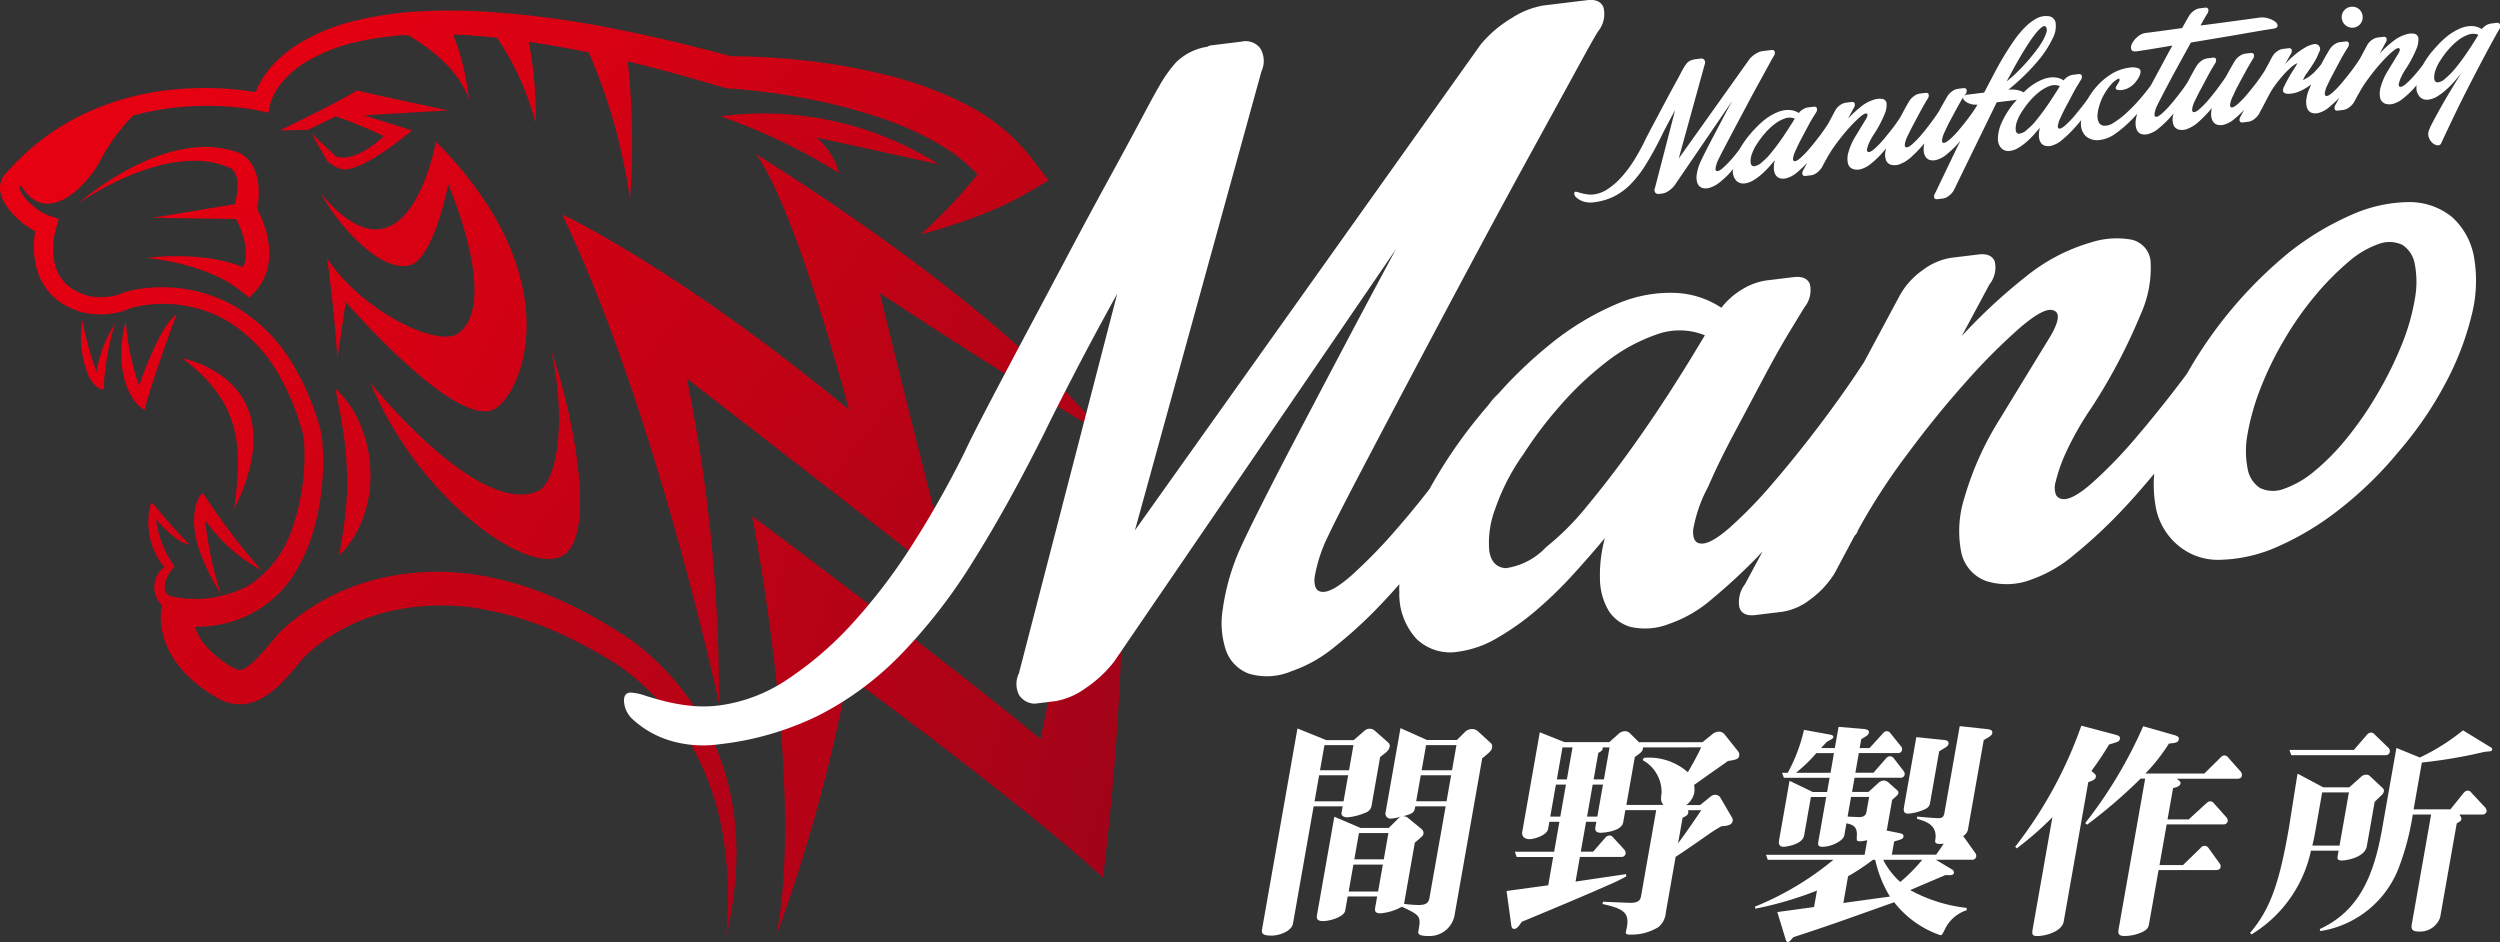
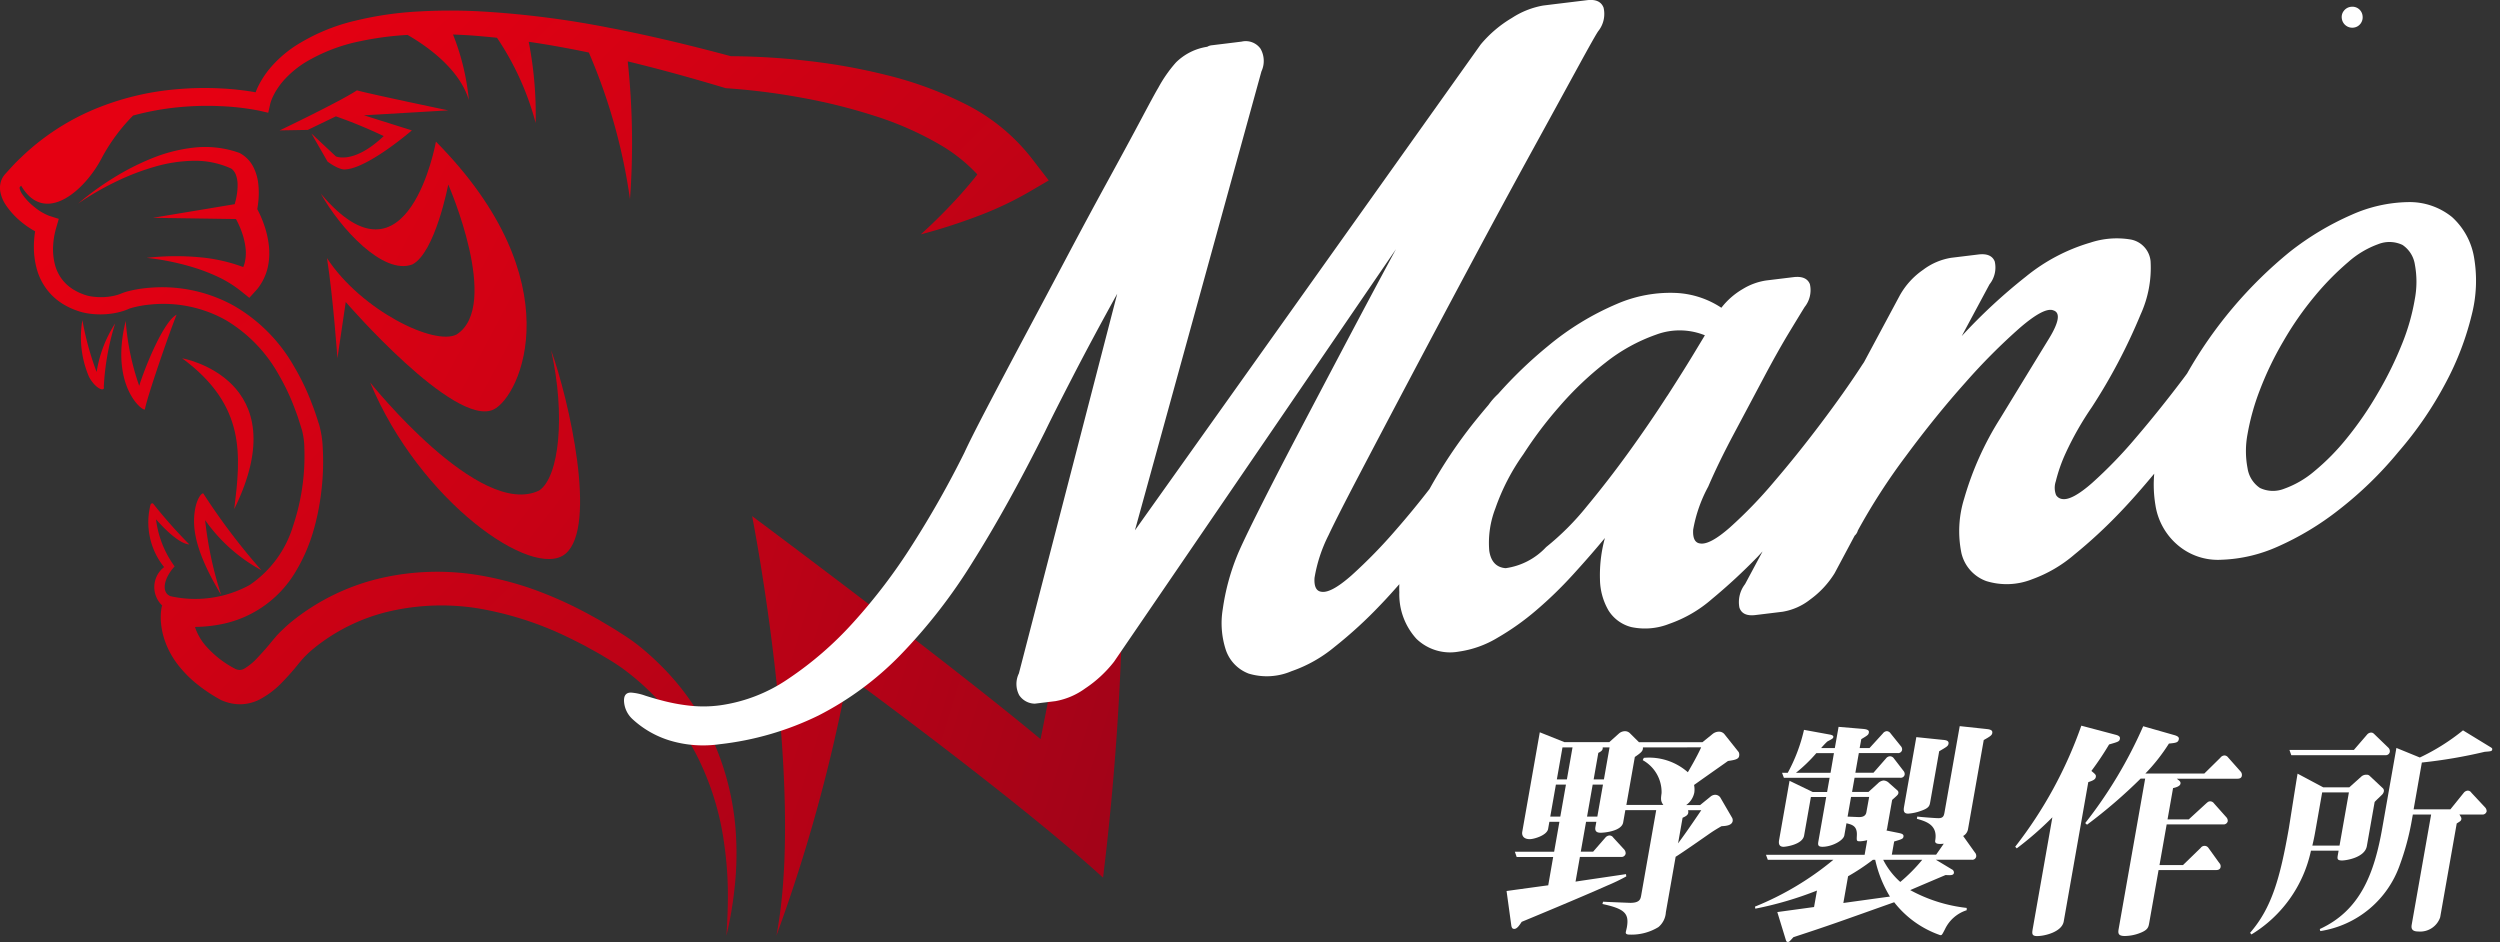
<svg xmlns="http://www.w3.org/2000/svg" xmlns:xlink="http://www.w3.org/1999/xlink" width="151.839" height="57.213" viewBox="0 0 151.839 57.213">
  <rect x="0" y="0" width="151.839" height="57.213" fill="#333333" stroke="none" />
  <defs>
    <clipPath id="clip-path">
      <rect width="151.839" height="57.213" fill="none" />
    </clipPath>
    <linearGradient id="linear-gradient" x1="-0.566" y1="-0.212" x2="1.071" y2="1.066" gradientUnits="objectBoundingBox">
      <stop offset="0" stop-color="#e50012" />
      <stop offset="1" stop-color="#a30318" />
    </linearGradient>
    <linearGradient id="linear-gradient-2" x1="-1.408" y1="-0.455" x2="0.978" y2="0.726" xlink:href="#linear-gradient" />
    <linearGradient id="linear-gradient-3" x1="-1.09" y1="-0.327" x2="14.92" y2="7.074" xlink:href="#linear-gradient" />
    <linearGradient id="linear-gradient-4" x1="-1.126" y1="-0.209" x2="25.198" y2="9.923" xlink:href="#linear-gradient" />
    <linearGradient id="linear-gradient-5" x1="-2.991" y1="-1.214" x2="10.147" y2="5.693" xlink:href="#linear-gradient" />
    <linearGradient id="linear-gradient-6" x1="-1.876" y1="-0.388" x2="10.525" y2="4.267" xlink:href="#linear-gradient" />
    <linearGradient id="linear-gradient-7" x1="0.2" y1="0.093" x2="1.044" y2="0.852" xlink:href="#linear-gradient" />
    <linearGradient id="linear-gradient-8" x1="-1.34" y1="-4.879" x2="2.71" y2="6.855" xlink:href="#linear-gradient" />
    <linearGradient id="linear-gradient-9" x1="0.377" y1="0.16" x2="5.007" y2="4.816" xlink:href="#linear-gradient" />
    <linearGradient id="linear-gradient-10" x1="-0.132" y1="-0.688" x2="5.121" y2="8.181" xlink:href="#linear-gradient" />
    <linearGradient id="linear-gradient-11" x1="-0.572" y1="-0.138" x2="3.73" y2="2.464" xlink:href="#linear-gradient" />
    <linearGradient id="linear-gradient-12" x1="-0.997" y1="-0.922" x2="3.22" y2="2.439" xlink:href="#linear-gradient" />
    <linearGradient id="linear-gradient-13" x1="-7.348" y1="-0.742" x2="17.739" y2="3.465" xlink:href="#linear-gradient" />
  </defs>
  <g id="LogoMark" transform="translate(0)" clip-path="url(#clip-path)">
    <g id="グループ化_7" data-name="グループ化 7" transform="translate(0 0.639)">
-       <path id="パス_6" data-name="パス 6" d="M141.605,202.611s-3.8-17.734-9.527-29.695c0,0,7.034,3.286,17.421,11.854-3.659-13.5-5.669-15.519-5.669-15.519s14.6,8.846,21.1,16.979c-6.284-3.7-13.558-8.541-13.558-8.541s2.248,9.3,4.508,17.807c-7.368-5.764-16.229-12.611-16.229-12.611A96.486,96.486,0,0,1,141.605,202.611Z" transform="translate(-97.937 -160.531)" fill="url(#linear-gradient)" />
      <path id="パス_7" data-name="パス 7" d="M150.8,222.346a99.049,99.049,0,0,0,4.34-15.789s10.272,7.5,15.5,12.266a166.108,166.108,0,0,0,.758-32.573s-1.769,10.184-4.553,24.159c-5.651-4.71-17.519-13.545-17.519-13.545S152.562,213.234,150.8,222.346Z" transform="translate(-103.645 -166.156)" fill="url(#linear-gradient-2)" />
      <path id="パス_8" data-name="パス 8" d="M93.151,188.149a15.292,15.292,0,0,1-.819-3.941c-1,4.014,1.109,5.565,1.166,5.364.161-.846,1.5-4.692,1.923-5.742C94.616,184.249,93.49,187.047,93.151,188.149Z" transform="translate(-84.696 -165.355)" fill="url(#linear-gradient-3)" />
      <path id="パス_9" data-name="パス 9" d="M89.369,187.47a17.546,17.546,0,0,1-.864-3.153,6.128,6.128,0,0,0,.4,3.444c.4.743.981.946.9.6a15.511,15.511,0,0,1,.69-3.841A7.618,7.618,0,0,0,89.369,187.47Z" transform="translate(-83.501 -165.516)" fill="url(#linear-gradient-4)" />
      <path id="パス_10" data-name="パス 10" d="M102.761,204.721a39.12,39.12,0,0,1-3.513-4.637c-.04-.155-.513.256-.575,1.437s.4,2.622,1.642,4.7a22.309,22.309,0,0,1-.974-4.544A10.054,10.054,0,0,0,102.761,204.721Z" transform="translate(-86.882 -170.724)" fill="url(#linear-gradient-5)" />
      <path id="パス_11" data-name="パス 11" d="M97.586,187.785c3.889,2.867,3.565,5.882,3.166,9.157C104.642,189.031,97.586,187.785,97.586,187.785Z" transform="translate(-86.524 -166.664)" fill="url(#linear-gradient-6)" />
      <path id="パス_12" data-name="パス 12" d="M143.7,165.177h0a11.8,11.8,0,0,0-4.146-3.341,22.386,22.386,0,0,0-4.67-1.7,36.489,36.489,0,0,0-4.755-.856,42.1,42.1,0,0,0-4.684-.287c-2.429-.652-4.877-1.245-7.354-1.721a57.673,57.673,0,0,0-7.665-.99,33.584,33.584,0,0,0-3.893-.009,20.877,20.877,0,0,0-3.891.561,11.75,11.75,0,0,0-3.69,1.557,7.2,7.2,0,0,0-1.539,1.378,5.8,5.8,0,0,0-.589.878,4.486,4.486,0,0,0-.228.49l-.017.047a17.042,17.042,0,0,0-2.14-.236,18.917,18.917,0,0,0-2.627.049A16.6,16.6,0,0,0,86.7,162.25a14.459,14.459,0,0,0-4.405,2.927c-.324.3-.621.636-.921.966a1.343,1.343,0,0,0-.157.211,1.3,1.3,0,0,0-.12.286,1.359,1.359,0,0,0-.028.568,2.166,2.166,0,0,0,.333.816A4.771,4.771,0,0,0,82.4,169.1a5.343,5.343,0,0,0,.786.527,6.209,6.209,0,0,0-.075.866,5.084,5.084,0,0,0,.17,1.4,3.67,3.67,0,0,0,.651,1.31,3.582,3.582,0,0,0,1.117.94,4.036,4.036,0,0,0,.649.291,3.419,3.419,0,0,0,.7.181,4.89,4.89,0,0,0,1.4.015,4.318,4.318,0,0,0,.7-.151,3.318,3.318,0,0,0,.348-.128,1.04,1.04,0,0,1,.1-.04c.039-.013.079-.026.124-.038a6.522,6.522,0,0,1,1.138-.2,7.761,7.761,0,0,1,4.538.937A8.841,8.841,0,0,1,98,178.37a13.158,13.158,0,0,1,1.012,2.183c.149.376.258.766.382,1.15a4.607,4.607,0,0,1,.145,1.11,13.314,13.314,0,0,1-.688,4.713,6.642,6.642,0,0,1-2.634,3.582,6.877,6.877,0,0,1-4.808.681c-.577-.222-.414-1.084.25-1.81a6.079,6.079,0,0,1-1.13-2.858c.51.578,1.418,1.492,2.024,1.525a29.636,29.636,0,0,1-2.206-2.488s-.132-.05-.162.116a4.337,4.337,0,0,0,.834,3.748,1.54,1.54,0,0,0-.114,2.334l-.03.079c-.021.1-.023.126-.031.179l-.015.135c-.007.087-.011.171-.013.253a3.818,3.818,0,0,0,.022.482,4.444,4.444,0,0,0,.195.913,5.116,5.116,0,0,0,.844,1.578,7,7,0,0,0,1.2,1.2,9.668,9.668,0,0,0,1.361.9l.04.022.05.021a2.824,2.824,0,0,0,1.112.236,2.7,2.7,0,0,0,1.14-.271A5.357,5.357,0,0,0,98.209,197a15.235,15.235,0,0,0,1.014-1.155l.2-.235c.069-.072.131-.145.207-.216.145-.145.3-.288.467-.424a11.391,11.391,0,0,1,4.7-2.281,14.071,14.071,0,0,1,5.325-.155,20.272,20.272,0,0,1,5.22,1.65c.418.2.833.407,1.244.621.4.231.826.443,1.21.688a12.766,12.766,0,0,1,1.136.733c.365.272.72.559,1.061.862a15.042,15.042,0,0,1,3.349,4.313,16.839,16.839,0,0,1,1.678,5.306,22.292,22.292,0,0,1,.238,2.834c.016.954-.023,1.912-.088,2.874a22.348,22.348,0,0,0,.492-2.857,18.659,18.659,0,0,0,.106-2.923,16.352,16.352,0,0,0-1.278-5.775,15.269,15.269,0,0,0-3.392-4.951c-.359-.355-.736-.692-1.126-1.013a11.786,11.786,0,0,0-1.249-.88c-.418-.283-.847-.516-1.271-.776-.432-.243-.868-.48-1.311-.707a24.549,24.549,0,0,0-2.757-1.183,19.665,19.665,0,0,0-2.929-.779,15.374,15.374,0,0,0-6.123.088,13.459,13.459,0,0,0-5.586,2.69c-.205.169-.4.349-.6.542-.1.092-.195.2-.292.3l-.268.315c-.29.361-.591.7-.885,1.011a3.487,3.487,0,0,1-.828.682.608.608,0,0,1-.246.072.712.712,0,0,1-.254-.052,6.1,6.1,0,0,1-1.89-1.492,3.4,3.4,0,0,1-.551-.961c-.013-.037-.023-.074-.034-.111a8.672,8.672,0,0,0,1.569-.159,6.762,6.762,0,0,0,4.5-3.129,10.386,10.386,0,0,0,1.091-2.445,14.482,14.482,0,0,0,.518-2.563,14.915,14.915,0,0,0,.078-2.6,6.158,6.158,0,0,0-.209-1.361c-.136-.408-.256-.822-.419-1.221a14.24,14.24,0,0,0-1.114-2.34,9.867,9.867,0,0,0-3.675-3.7,9,9,0,0,0-5.117-1.079,7.5,7.5,0,0,0-1.327.221c-.056.014-.116.033-.175.052s-.155.057-.189.071a2.431,2.431,0,0,1-.239.086,3.313,3.313,0,0,1-.527.11,3.857,3.857,0,0,1-1.093-.019,2.36,2.36,0,0,1-.505-.143,2.975,2.975,0,0,1-.486-.232,2.483,2.483,0,0,1-1.2-1.6,3.685,3.685,0,0,1-.1-1.078,4.721,4.721,0,0,1,.177-1.075h0l.167-.579-.569-.18a3.2,3.2,0,0,1-.9-.531,3.6,3.6,0,0,1-.747-.783,1.043,1.043,0,0,1-.161-.353.254.254,0,0,1,0-.064l0-.007c.007,0-.013.01.036-.043l.053-.058c1.461,2.494,3.926.22,4.9-1.682a11.153,11.153,0,0,1,1.9-2.573,16.358,16.358,0,0,1,2.776-.508,17.8,17.8,0,0,1,2.478-.066,15.268,15.268,0,0,1,2.436.282h0l.519.121.124-.55a2.307,2.307,0,0,1,.119-.338,3.559,3.559,0,0,1,.185-.367,4.739,4.739,0,0,1,.492-.688,6.047,6.047,0,0,1,1.327-1.115,10.526,10.526,0,0,1,3.343-1.288,18.985,18.985,0,0,1,2.872-.381c1.1.632,3.14,2.022,3.724,3.956a14.458,14.458,0,0,0-.962-3.98c.584.02,1.168.054,1.752.109q.46.039.918.088a17.055,17.055,0,0,1,2.348,5.175,23.048,23.048,0,0,0-.421-4.931c1.221.178,2.438.4,3.651.653a34.631,34.631,0,0,1,2.5,8.911,46.824,46.824,0,0,0-.137-8.374c1.966.476,3.919,1.018,5.86,1.6h0l.094.028.161.011a40.124,40.124,0,0,1,4.5.577,34.159,34.159,0,0,1,4.375,1.093,19.682,19.682,0,0,1,3.986,1.758,9.878,9.878,0,0,1,2.259,1.8c-.335.43-.7.856-1.071,1.273-.739.816-1.529,1.612-2.365,2.367q1.639-.43,3.26-1.035a20.912,20.912,0,0,0,3.242-1.5l1.269-.741Z" transform="translate(-81.053 -156.218)" fill="url(#linear-gradient-7)" />
-       <path id="パス_13" data-name="パス 13" d="M146.441,165.733a34.99,34.99,0,0,1,7.21,3.45,4.231,4.231,0,0,0-1.382-2.164s2.585.557,7.448,1.635A19.909,19.909,0,0,0,146.441,165.733Z" transform="translate(-102.69 -159.306)" fill="url(#linear-gradient-8)" />
      <path id="パス_14" data-name="パス 14" d="M98.17,175.9a10.059,10.059,0,0,0-2.609-.591,15.58,15.58,0,0,0-3.253.033,15.237,15.237,0,0,1,3.107.664,11.386,11.386,0,0,1,1.427.588,7.231,7.231,0,0,1,1.232.8l.464.376.478-.526h0a3.293,3.293,0,0,0,.638-1.3,4.022,4.022,0,0,0,.069-1.382,5.8,5.8,0,0,0-.3-1.267,6.883,6.883,0,0,0-.4-.915c.036-.2.059-.4.076-.607a4.925,4.925,0,0,0-.018-.95,2.94,2.94,0,0,0-.292-.992A1.974,1.974,0,0,0,98,169l-.055-.03-.015-.006a6.174,6.174,0,0,0-2.765-.318,9.524,9.524,0,0,0-2.594.671,15.127,15.127,0,0,0-2.334,1.2,17.393,17.393,0,0,0-2.1,1.53,17.365,17.365,0,0,1,2.231-1.3,14.733,14.733,0,0,1,2.38-.927,8.879,8.879,0,0,1,2.46-.375,5.245,5.245,0,0,1,2.244.479.847.847,0,0,1,.276.387,1.793,1.793,0,0,1,.1.6,3.606,3.606,0,0,1-.064.692,4.915,4.915,0,0,1-.113.478l-4.973.828,5.052.075a5.472,5.472,0,0,1,.348.778,4.386,4.386,0,0,1,.229.951,2.585,2.585,0,0,1-.039.889A1.939,1.939,0,0,1,98.17,175.9Z" transform="translate(-83.397 -160.319)" fill="url(#linear-gradient-9)" />
      <path id="パス_15" data-name="パス 15" d="M109.853,167.474l-1.485-1.39.979,1.706s.7.537,1.106.474c1.39-.1,4.016-2.369,4.016-2.369l-2.911-.916,5.118-.3s-4.9-1.026-5.542-1.216c-1.056.695-4.693,2.432-4.693,2.432l1.706-.029,1.706-.824a29.217,29.217,0,0,1,2.906,1.2C110.927,167.979,109.853,167.474,109.853,167.474Z" transform="translate(-89.454 -158.615)" fill="url(#linear-gradient-10)" />
      <path id="パス_16" data-name="パス 16" d="M118.426,179.829c-1.348.717-5.812-1.474-7.877-4.633.379,2.443.632,6.081.632,6.081l.506-3.418s6.613,7.658,8.978,6.53c1.637-.781,4.88-7.8-3.5-16.27,0,0-1.686,9.477-6.992,3.159,1.179,2.106,3.79,4.97,5.56,4.3,1.39-.716,2.18-4.854,2.18-4.854S121.133,178.081,118.426,179.829Z" transform="translate(-90.688 -160.156)" fill="url(#linear-gradient-11)" />
      <path id="パス_17" data-name="パス 17" d="M126.512,199.421c1.968-1.626.222-9.356-.869-12.365.889,3.951.49,7.7-.721,8.516-3.622,1.769-10.267-6.556-10.267-6.556C117.655,196.233,124.544,201.048,126.512,199.421Z" transform="translate(-92.172 -166.423)" fill="url(#linear-gradient-12)" />
-       <path id="パス_18" data-name="パス 18" d="M112.207,196.823c-.033.409-.035.826-.1,1.24-.061.843-.25,1.669-.367,2.6a6.171,6.171,0,0,0,1.459-2.346,7.4,7.4,0,0,0,.349-1.364,8.2,8.2,0,0,0,.074-1.409,7.8,7.8,0,0,0-.579-2.733,6.1,6.1,0,0,0-1.555-2.28c.187.905.356,1.745.48,2.584a19.75,19.75,0,0,1,.229,2.478,4.96,4.96,0,0,1,.01.615C112.21,196.411,112.214,196.617,112.207,196.823Z" transform="translate(-91.126 -167.572)" fill="url(#linear-gradient-13)" />
    </g>
    <g id="グループ化_5" data-name="グループ化 5" transform="translate(37.894)">
      <g id="グループ化_4" data-name="グループ化 4" transform="translate(57.666 0.407)">
        <path id="パス_20" data-name="パス 20" d="M352.273,507.209a.6.6,0,0,0,.424-.24.629.629,0,0,0,.124-.474.621.621,0,0,0-.7-.55.629.629,0,0,0-.43.236.6.6,0,0,0-.131.47.639.639,0,0,0,.716.559Z" transform="translate(-304.889 -505.939)" fill="#fff" />
-         <path id="パス_21" data-name="パス 21" d="M354.8,507.016c-.028-.071-.1-.1-.2-.087l-.337.041a.783.783,0,0,0-.293.107.932.932,0,0,0-.266.232,1.122,1.122,0,0,0-.564-.184,1.681,1.681,0,0,0-.737.138,3.4,3.4,0,0,0-.854.523,5.65,5.65,0,0,0-.635.624,1.037,1.037,0,0,0-.1.113c-.063.072-.123.134-.186.211a6.091,6.091,0,0,0-.511.759c-.151.194-.3.386-.452.561a5.518,5.518,0,0,1-.543.561c-.167.147-.29.212-.371.2a.1.1,0,0,1-.077-.049.254.254,0,0,1,0-.171,1.957,1.957,0,0,1,.122-.349,3.8,3.8,0,0,1,.325-.57,7.106,7.106,0,0,0,.606-1.152,1.4,1.4,0,0,0,.125-.663.306.306,0,0,0-.246-.271,1.05,1.05,0,0,0-.5.039,2.3,2.3,0,0,0-.8.423,6.9,6.9,0,0,0-.8.739l.345-.643a.334.334,0,0,0,.065-.285c-.028-.07-.1-.1-.2-.086l-.336.041a.78.78,0,0,0-.348.149.937.937,0,0,0-.291.318l-.451.843c-.01.015-.018.024-.029.04q-.207.32-.5.709c-.2.259-.392.5-.587.731a5.519,5.519,0,0,1-.543.561c-.166.146-.29.212-.371.2-.063-.008-.094-.065-.091-.172a1.6,1.6,0,0,1,.182-.534c.092-.2.2-.419.331-.659l.368-.693q.177-.334.324-.576l.187-.305a.335.335,0,0,0,.065-.284c-.029-.071-.1-.1-.205-.087l-.337.041a.788.788,0,0,0-.346.149.958.958,0,0,0-.291.319q-.059.09-.224.38c-.086.152-.179.322-.275.5l0,0a4.616,4.616,0,0,1-.5.556,2.455,2.455,0,0,1-.6.4,1.521,1.521,0,0,1,.242-.43q.21-.3.417-.628a3.211,3.211,0,0,0,.311-.633.31.31,0,0,0-.359-.48,1.577,1.577,0,0,0-.472.187,4.388,4.388,0,0,0-.591.408,5.314,5.314,0,0,0-.642.614l.339-.6a.336.336,0,0,0,.065-.285c-.029-.07-.1-.1-.205-.086l-.336.041a.79.79,0,0,0-.347.15.936.936,0,0,0-.29.318l-.454.846c-.009.014-.017.023-.026.038q-.2.318-.49.708c-.2.259-.392.5-.587.731a5.252,5.252,0,0,1-.549.561c-.171.147-.3.213-.376.2-.056-.009-.084-.067-.08-.173a1.606,1.606,0,0,1,.181-.534c.085-.2.192-.418.319-.658s.253-.47.374-.693.23-.415.324-.576.154-.262.18-.3a.333.333,0,0,0,.065-.284c-.028-.071-.1-.1-.2-.087l-.326.04a.789.789,0,0,0-.347.148,1.071,1.071,0,0,0-.3.32c-.032.059-.1.171-.194.335s-.2.356-.318.576q-.209.32-.5.708t-.576.724a5.538,5.538,0,0,1-.533.547c-.164.142-.285.206-.365.192-.063-.008-.094-.065-.092-.171a1.605,1.605,0,0,1,.181-.534c.093-.2.2-.42.331-.659s.251-.471.369-.693.224-.415.319-.576.154-.262.18-.3a.355.355,0,0,0,.071-.285c-.025-.072-.091-.1-.2-.087l-.337.041a.78.78,0,0,0-.346.148,1.071,1.071,0,0,0-.3.32c-.04.06-.113.187-.218.379-.1.175-.2.372-.316.586-.121.192-.264.4-.436.625q-.295.389-.588.732a5.491,5.491,0,0,1-.543.56c-.166.147-.289.212-.37.2-.056-.008-.084-.066-.081-.172a1.692,1.692,0,0,1,.171-.533c.056-.117.156-.313.3-.591s.31-.592.5-.951.4-.733.614-1.129l.627-1.136,1.6-.267q.8-.133,1.488-.253t1.187-.205c.334-.056.56-.092.676-.106.193-.024.3-.08.309-.167a.289.289,0,0,0-.137-.26,1.273,1.273,0,0,0-.433-.212,1.217,1.217,0,0,0-.563-.037c-.108.013-.28.037-.516.07l-.833.113-1.048.141c-.379.051-.761.1-1.148.146q.164-.29.275-.487c.074-.131.118-.2.132-.222a.332.332,0,0,0,.064-.284c-.028-.072-.1-.1-.2-.087l-.337.041a.759.759,0,0,0-.346.154,1.1,1.1,0,0,0-.291.312l-.416.734q-.741.1-1.332.182c-.394.051-.684.089-.87.112a.922.922,0,0,0-.5.231,1.371,1.371,0,0,0-.333.406.466.466,0,0,0-.049.365c.036.106.155.143.355.109.124-.015.38-.055.769-.117s.844-.139,1.367-.227q-.308.568-.643,1.192l-.633,1.173-.033.06c-.225.305-.466.606-.726.9a9.159,9.159,0,0,1-.8.811,4.91,4.91,0,0,1-.75.563.912.912,0,0,1-.591.166.375.375,0,0,1-.3-.228.935.935,0,0,1-.064-.474,2.654,2.654,0,0,1,.137-.611,3.44,3.44,0,0,1,.287-.636,3.309,3.309,0,0,1,.4-.555,1.427,1.427,0,0,1,.467-.364c.061.047.063.116.008.205s-.11.18-.161.273c-.046.077-.051.133-.015.167a.272.272,0,0,0,.178.061,1.022,1.022,0,0,0,.275-.023,1.034,1.034,0,0,0,.271-.092,1.348,1.348,0,0,0,.445-.355,1.714,1.714,0,0,0,.271-.428c.083-.221.057-.362-.075-.42a1.015,1.015,0,0,0-.525-.048,2.762,2.762,0,0,0-1.228.457,4.159,4.159,0,0,0-.956.888,4.419,4.419,0,0,0-.356.529c-.077.109-.16.222-.249.341-.2.259-.392.5-.588.73a5.544,5.544,0,0,1-.543.561q-.249.219-.37.2c-.063-.008-.092-.066-.085-.172a1.746,1.746,0,0,1,.187-.535q.128-.3.32-.657l.369-.693c.117-.223.225-.415.323-.576l.187-.305a.337.337,0,0,0,.065-.285c-.029-.071-.1-.1-.205-.086l-.336.041a.772.772,0,0,0-.293.107.921.921,0,0,0-.266.233,1.108,1.108,0,0,0-.564-.184,1.68,1.68,0,0,0-.737.137,3.41,3.41,0,0,0-.855.523c-.09.072-.181.165-.273.251a1.27,1.27,0,0,0-.3-.122,1.792,1.792,0,0,0-.629-.04,13.086,13.086,0,0,0,1.779-1.726,6.323,6.323,0,0,0,.917-1.4,1.542,1.542,0,0,0,.173-.951.485.485,0,0,0-.46-.391,1.194,1.194,0,0,0-.7.144,3,3,0,0,0-.684.52,5.751,5.751,0,0,0-.667.8q-.326.465-.639.985t-.6,1.075q-.292.554-.568,1.083c-.014.017-.02.029-.019.037l-1.009.124a.252.252,0,0,0-.2.1c.033-.057.059-.1.073-.122a.335.335,0,0,0,.065-.285c-.028-.071-.1-.1-.2-.086l-.326.04a.781.781,0,0,0-.347.149,1.056,1.056,0,0,0-.3.32c-.033.059-.1.171-.194.336s-.2.356-.318.575q-.209.32-.5.708t-.576.725a5.409,5.409,0,0,1-.533.547c-.164.143-.285.206-.365.192-.064-.007-.094-.064-.092-.171a1.6,1.6,0,0,1,.181-.534q.14-.3.331-.659t.369-.693c.118-.223.224-.414.318-.575s.154-.262.18-.3a.357.357,0,0,0,.071-.286c-.025-.071-.092-.1-.2-.087l-.337.041a.781.781,0,0,0-.347.149,1.067,1.067,0,0,0-.3.319c-.04.06-.113.187-.218.379-.1.176-.2.372-.315.585-.122.192-.265.4-.437.627-.2.259-.392.5-.588.731a5.61,5.61,0,0,1-.543.561c-.166.146-.29.212-.37.2a.1.1,0,0,1-.077-.049.243.243,0,0,1,0-.171,1.879,1.879,0,0,1,.121-.349,3.89,3.89,0,0,1,.325-.57,7.084,7.084,0,0,0,.606-1.153,1.385,1.385,0,0,0,.124-.663.3.3,0,0,0-.245-.269,1.054,1.054,0,0,0-.5.038,2.293,2.293,0,0,0-.8.422,6.906,6.906,0,0,0-.8.74l.345-.643a.337.337,0,0,0,.065-.285c-.029-.071-.1-.1-.205-.086l-.336.041a.784.784,0,0,0-.347.148.958.958,0,0,0-.291.319l-.452.844c-.01.014-.018.023-.029.039q-.207.321-.5.71c-.2.259-.392.5-.588.731a5.492,5.492,0,0,1-.543.561q-.25.219-.37.2c-.064-.008-.093-.065-.086-.172a1.729,1.729,0,0,1,.187-.535q.128-.3.319-.658l.368-.693c.119-.222.226-.415.324-.576l.187-.3a.336.336,0,0,0,.065-.286c-.028-.07-.1-.1-.205-.086l-.336.041a.787.787,0,0,0-.293.107.919.919,0,0,0-.266.233,1.113,1.113,0,0,0-.564-.184,1.668,1.668,0,0,0-.737.138,3.381,3.381,0,0,0-.855.522,5.625,5.625,0,0,0-.6.586.854.854,0,0,0-.157.179c-.054.063-.106.116-.161.184a6.276,6.276,0,0,0-.524.78c-.147.191-.294.381-.443.553a6.513,6.513,0,0,1-.554.568c-.17.15-.295.218-.375.2-.064-.007-.093-.064-.086-.172a1.834,1.834,0,0,1,.176-.533c.062-.134.185-.376.37-.729s.4-.757.64-1.215.5-.934.76-1.429.513-.954.744-1.375.423-.772.577-1.054.241-.436.261-.462a.34.34,0,0,0,.064-.289c-.029-.075-.1-.107-.206-.093l-.336.041-.058.007-.151.018a1.026,1.026,0,0,0-.387.154,1.484,1.484,0,0,0-.39.33l-4.3,6.039,1.573-5.7a.308.308,0,0,0-.011-.281.227.227,0,0,0-.235-.089l-.15.019-.047.006-.1.012-.07.009a.126.126,0,0,0-.056.018.7.7,0,0,0-.388.194,1.66,1.66,0,0,0-.22.316c-.026.042-.1.168-.207.378s-.249.465-.413.763-.338.622-.523.971l-.535,1.008c-.172.323-.326.613-.459.869s-.224.438-.274.546a12.347,12.347,0,0,1-.643,1.14,7.094,7.094,0,0,1-.74.973,4.314,4.314,0,0,1-.809.7,1.985,1.985,0,0,1-.848.328,1.593,1.593,0,0,1-.37,0,2.448,2.448,0,0,1-.313-.056c-.093-.024-.175-.047-.244-.07a.705.705,0,0,0-.175-.037c-.063,0-.092.039-.086.117a.322.322,0,0,0,.1.21,1.187,1.187,0,0,0,.462.268,1.425,1.425,0,0,0,.624.046,3.726,3.726,0,0,0,1.228-.356,3.85,3.85,0,0,0,1.015-.749,6.739,6.739,0,0,0,.9-1.164q.434-.689.9-1.618.1-.213.346-.684t.551-1.028l-1.222,4.719a.3.3,0,0,0,0,.27.237.237,0,0,0,.2.106l.046-.005.21-.025a.91.91,0,0,0,.369-.157,1.525,1.525,0,0,0,.36-.333l3.5-5.128q-.326.6-.656,1.228t-.606,1.151q-.276.53-.47.918c-.129.259-.211.434-.247.525a2.764,2.764,0,0,0-.173.651,1.059,1.059,0,0,0,.04.513.479.479,0,0,0,.283.289.783.783,0,0,0,.532-.03,1.708,1.708,0,0,0,.533-.3,5.48,5.48,0,0,0,.572-.524c.084-.089.165-.19.247-.284,0,.04-.015.088-.014.127a.817.817,0,0,0,.213.58.6.6,0,0,0,.525.159,1.263,1.263,0,0,0,.48-.171,3.171,3.171,0,0,0,.482-.341,5.016,5.016,0,0,0,.452-.438c.145-.159.28-.313.4-.462a1.739,1.739,0,0,0-.06.514.784.784,0,0,0,.107.387.467.467,0,0,0,.284.207.812.812,0,0,0,.472-.041,1.608,1.608,0,0,0,.527-.305,6.866,6.866,0,0,0,.566-.524c.024-.024.046-.053.07-.077l-.222.415a.364.364,0,0,0-.07.291c.025.075.092.106.2.093l.336-.041a.754.754,0,0,0,.346-.155,1.141,1.141,0,0,0,.3-.325l.249-.467a.12.12,0,0,0,.039-.062,7.684,7.684,0,0,1,.6-.928q.368-.5.741-.916a7.538,7.538,0,0,1,.677-.677c.2-.173.341-.245.415-.215s.07.146-.057.355-.328.536-.6.987a3.85,3.85,0,0,0-.449,1,1.358,1.358,0,0,0-.033.681.487.487,0,0,0,.307.345.851.851,0,0,0,.574-.023,1.7,1.7,0,0,0,.522-.305,6.287,6.287,0,0,0,.566-.523c.12-.125.235-.266.351-.4a1.989,1.989,0,0,0-.05.225.956.956,0,0,0,.051.506.47.47,0,0,0,.3.262.878.878,0,0,0,.542-.042,2.16,2.16,0,0,0,.721-.466,7.723,7.723,0,0,0,.761-.8,1.5,1.5,0,0,0-.041.482.719.719,0,0,0,.121.356.479.479,0,0,0,.288.188.812.812,0,0,0,.459-.046,1.6,1.6,0,0,0,.528-.305,7.152,7.152,0,0,0,.566-.523c.09-.091.176-.2.264-.3l-.156.319c-.147.3-.287.588-.418.864q-.469.976-.946,1.976a.364.364,0,0,0-.07.291c.025.076.091.107.2.093l.336-.041a.751.751,0,0,0,.346-.154,1.143,1.143,0,0,0,.3-.326l2.615-5.361,1.221-.15c-.073.084-.145.158-.219.25a5.113,5.113,0,0,0-.725,1.19,2.371,2.371,0,0,0-.205.921.819.819,0,0,0,.213.58.6.6,0,0,0,.525.159,1.263,1.263,0,0,0,.48-.171,3.189,3.189,0,0,0,.482-.341,5.04,5.04,0,0,0,.452-.438c.145-.159.28-.313.4-.462a1.772,1.772,0,0,0-.061.514.8.8,0,0,0,.106.387.472.472,0,0,0,.284.206.809.809,0,0,0,.473-.041,1.581,1.581,0,0,0,.527-.305,7.034,7.034,0,0,0,.566-.523q.288-.294.564-.634l.048-.063a1.978,1.978,0,0,0-.018.265,1.029,1.029,0,0,0,.319.731,1.092,1.092,0,0,0,.906.2,2,2,0,0,0,.878-.378,6.9,6.9,0,0,0,.933-.792c.131-.131.26-.27.386-.411a2.238,2.238,0,0,0-.092.411,1.136,1.136,0,0,0,.046.518.49.49,0,0,0,.278.3.79.79,0,0,0,.538-.031,1.586,1.586,0,0,0,.528-.306,6.961,6.961,0,0,0,.565-.522c.118-.12.23-.258.343-.389a2.047,2.047,0,0,0-.048.211.95.95,0,0,0,.051.505.475.475,0,0,0,.3.264.888.888,0,0,0,.542-.044,2.147,2.147,0,0,0,.721-.465,7.719,7.719,0,0,0,.761-.8,1.5,1.5,0,0,0-.041.482.724.724,0,0,0,.121.356.478.478,0,0,0,.288.188.818.818,0,0,0,.459-.045,1.594,1.594,0,0,0,.528-.305,7,7,0,0,0,.565-.523c.015-.015.028-.033.043-.048l-.207.386a.364.364,0,0,0-.07.291c.025.075.092.106.2.093l.336-.042a.752.752,0,0,0,.346-.155,1.141,1.141,0,0,0,.3-.325q.075-.152.182-.341l.2-.384c.076-.147.158-.3.248-.473a4.656,4.656,0,0,1,.35-.549c.144-.2.3-.388.454-.568a5.4,5.4,0,0,1,.477-.482,1.429,1.429,0,0,1,.419-.281c-.064.117-.151.261-.259.431s-.211.342-.308.515-.178.331-.243.472a.444.444,0,0,0-.062.3c.035.1.153.146.353.145a1.846,1.846,0,0,0,.7-.174,3.574,3.574,0,0,0,.657-.4c-.047.1-.086.194-.119.275a2.18,2.18,0,0,0-.18.641,1.126,1.126,0,0,0,.046.518.483.483,0,0,0,.278.295.759.759,0,0,0,.525-.029,1.61,1.61,0,0,0,.528-.305,7.369,7.369,0,0,0,.566-.523c.024-.025.046-.054.07-.078l-.223.415a.367.367,0,0,0-.07.291c.026.076.092.107.2.093l.337-.041a.755.755,0,0,0,.346-.155,1.154,1.154,0,0,0,.3-.325l.248-.466a.128.128,0,0,0,.04-.063,7.659,7.659,0,0,1,.6-.927q.368-.5.741-.915a7.553,7.553,0,0,1,.677-.678c.2-.174.341-.246.415-.217q.135.044-.056.355l-.6.987a3.854,3.854,0,0,0-.449,1,1.36,1.36,0,0,0-.034.681.489.489,0,0,0,.307.345.85.85,0,0,0,.575-.024,1.67,1.67,0,0,0,.521-.3,6.049,6.049,0,0,0,.566-.523c.084-.087.164-.188.246-.281a1.342,1.342,0,0,0-.015.141.819.819,0,0,0,.212.58.6.6,0,0,0,.526.158,1.331,1.331,0,0,0,.54-.2,3.763,3.763,0,0,0,.539-.407,5.445,5.445,0,0,0,.5-.509q.231-.269.414-.5-.325.523-.663,1.082t-.612,1.053c-.184.329-.339.614-.466.858a3.8,3.8,0,0,0-.232.5.6.6,0,0,0,0,.429.8.8,0,0,0,.223.333.558.558,0,0,0,.305.139.22.22,0,0,0,.234-.158q.4-.862.8-1.694t.788-1.587q.384-.754.723-1.4t.6-1.127q.259-.479.419-.764c.106-.189.169-.3.189-.323A.331.331,0,0,0,354.8,507.016ZM311.5,513.5q-.222.346-.479.7c-.171.238-.346.462-.524.677a3.305,3.305,0,0,1-.5.5.855.855,0,0,1-.5.262c-.115-.01-.182-.082-.2-.217a1.2,1.2,0,0,1,.077-.528,2.672,2.672,0,0,1,.348-.672,5.011,5.011,0,0,1,.445-.59,4.047,4.047,0,0,1,.575-.547,2.14,2.14,0,0,1,.628-.348.829.829,0,0,1,.607.008l-.107.178Q311.722,513.158,311.5,513.5Zm9.878.518q-.256.219-.376.2c-.056-.009-.084-.066-.08-.173a1.607,1.607,0,0,1,.181-.534q.128-.3.319-.657c.128-.24.253-.471.374-.694s.23-.415.324-.575l.087-.148a.221.221,0,0,0,.066.2.846.846,0,0,0,.306.192,1.066,1.066,0,0,0,.491.063c-.018.035-.038.075-.056.111l-.011.015c-.131.212-.295.449-.49.708s-.392.5-.587.731A5.107,5.107,0,0,1,321.377,514.022Zm3.828-4.2c.141-.261.29-.526.45-.8s.319-.532.48-.783a7.9,7.9,0,0,1,.462-.651,2.109,2.109,0,0,1,.387-.394c.112-.081.2-.084.251-.014a.409.409,0,0,1,.015.357,2.491,2.491,0,0,1-.246.537,5.9,5.9,0,0,1-.439.636q-.265.339-.56.67c-.2.22-.4.428-.6.621a6.592,6.592,0,0,1-.564.487Q324.995,510.21,325.206,509.82Zm2.394,1.707q-.222.345-.479.7c-.172.238-.346.462-.524.677a3.3,3.3,0,0,1-.5.5.86.86,0,0,1-.5.262q-.173-.014-.2-.217a1.2,1.2,0,0,1,.077-.527,2.681,2.681,0,0,1,.347-.672,5.062,5.062,0,0,1,.446-.591,4.047,4.047,0,0,1,.575-.547,2.163,2.163,0,0,1,.628-.348.829.829,0,0,1,.607.008l-.108.178Q327.823,511.182,327.6,511.527Zm25.565-3.334q-.222.351-.5.75t-.583.767a4.347,4.347,0,0,1-.565.576.855.855,0,0,1-.5.262q-.172-.014-.2-.216a1.188,1.188,0,0,1,.077-.528,2.658,2.658,0,0,1,.347-.671,4.951,4.951,0,0,1,.445-.592,4.052,4.052,0,0,1,.575-.547,2.17,2.17,0,0,1,.628-.348.834.834,0,0,1,.607.008C353.421,507.78,353.313,507.96,353.164,508.193Z" transform="translate(-298.531 -505.947)" fill="#fff" />
      </g>
      <path id="パス_22" data-name="パス 22" d="M345.379,521.114a4.256,4.256,0,0,0-1.337-2.454,4.085,4.085,0,0,0-2.672-.909,8.744,8.744,0,0,0-3.417.765,17.223,17.223,0,0,0-3.752,2.244,26.171,26.171,0,0,0-6.252,7.4c-.084.113-.163.222-.249.336q-1.436,1.9-2.87,3.575a27.379,27.379,0,0,1-2.655,2.743q-1.221,1.069-1.809.97a.51.51,0,0,1-.375-.242,1.228,1.228,0,0,1-.016-.833,9.481,9.481,0,0,1,.6-1.713,18.943,18.943,0,0,1,1.585-2.785,34.476,34.476,0,0,0,2.963-5.628,6.83,6.83,0,0,0,.609-3.24,1.481,1.481,0,0,0-1.2-1.319,5.108,5.108,0,0,0-2.452.186,11.163,11.163,0,0,0-3.918,2.063,33.512,33.512,0,0,0-3.9,3.615l1.686-3.141a1.633,1.633,0,0,0,.318-1.391c-.138-.347-.473-.49-1-.423l-1.643.2a3.835,3.835,0,0,0-1.7.726,4.625,4.625,0,0,0-1.42,1.555l-2.179,4.064c-.055.083-.111.16-.168.252q-1.017,1.563-2.452,3.466t-2.869,3.574a27.276,27.276,0,0,1-2.655,2.743q-1.221,1.071-1.809.97c-.312-.038-.452-.319-.42-.84a8.58,8.58,0,0,1,.916-2.616q.626-1.458,1.561-3.212t1.8-3.385q.865-1.632,1.582-2.814t.91-1.492a1.638,1.638,0,0,0,.319-1.391q-.209-.52-1-.424l-1.644.2a3.789,3.789,0,0,0-1.432.521,4.516,4.516,0,0,0-1.3,1.138,5.448,5.448,0,0,0-2.757-.9,8.157,8.157,0,0,0-3.6.672,16.779,16.779,0,0,0-4.174,2.554,26.271,26.271,0,0,0-3.029,2.91,4.132,4.132,0,0,0-.582.663c-.293.343-.587.7-.883,1.066a29.282,29.282,0,0,0-2.7,4.043q-1,1.292-2.024,2.463a30.743,30.743,0,0,1-2.708,2.778q-1.246,1.1-1.833,1-.469-.057-.42-.841a8.992,8.992,0,0,1,.859-2.609q.455-.976,1.807-3.559t3.126-5.936q1.774-3.353,3.717-6.988t3.635-6.718q1.692-3.084,2.82-5.15t1.276-2.257a1.673,1.673,0,0,0,.315-1.42q-.213-.549-1.005-.452l-1.644.2-.283.034-.737.091a5.1,5.1,0,0,0-1.893.751,7.313,7.313,0,0,0-1.9,1.614l-21,29.508,7.683-27.872a1.5,1.5,0,0,0-.054-1.375,1.1,1.1,0,0,0-1.147-.435l-.737.091-.227.028-.51.062-.34.042a.639.639,0,0,0-.276.091,3.425,3.425,0,0,0-1.9.952,8.147,8.147,0,0,0-1.076,1.542q-.192.313-1.009,1.851t-2.016,3.728q-1.2,2.19-2.553,4.745t-2.618,4.924q-1.262,2.371-2.24,4.245t-1.341,2.668a59.839,59.839,0,0,1-3.144,5.565,34.368,34.368,0,0,1-3.615,4.759,21.105,21.105,0,0,1-3.953,3.421,9.7,9.7,0,0,1-4.148,1.6,7.627,7.627,0,0,1-1.809.02,11.135,11.135,0,0,1-1.53-.273q-.684-.174-1.193-.341a3.314,3.314,0,0,0-.856-.183q-.461,0-.419.569a1.592,1.592,0,0,0,.5,1.032,5.851,5.851,0,0,0,2.26,1.305,7.015,7.015,0,0,0,3.049.23,18.222,18.222,0,0,0,6-1.744,18.947,18.947,0,0,0,4.959-3.658,33.049,33.049,0,0,0,4.422-5.693q2.118-3.368,4.381-7.9.5-1.04,1.689-3.344t2.692-5.019l-5.972,23.058a1.459,1.459,0,0,0,.018,1.321,1.153,1.153,0,0,0,.956.516l.226-.028,1.021-.125a4.351,4.351,0,0,0,1.8-.768,7.431,7.431,0,0,0,1.757-1.625L279.9,520.61q-1.595,2.958-3.2,6t-2.962,5.628q-1.353,2.584-2.3,4.482t-1.21,2.565a13.713,13.713,0,0,0-.847,3.182,5.223,5.223,0,0,0,.194,2.508,2.339,2.339,0,0,0,1.382,1.413,3.812,3.812,0,0,0,2.6-.147,8.351,8.351,0,0,0,2.609-1.471,26.514,26.514,0,0,0,2.793-2.558c.387-.4.768-.828,1.146-1.255-.007.165-.009.326,0,.481a4,4,0,0,0,1.038,2.837,2.943,2.943,0,0,0,2.57.777,6.228,6.228,0,0,0,2.343-.834,15.623,15.623,0,0,0,2.355-1.669,24.4,24.4,0,0,0,2.212-2.142q1.065-1.164,1.967-2.255a8.539,8.539,0,0,0-.3,2.51,3.87,3.87,0,0,0,.52,1.893,2.3,2.3,0,0,0,1.389,1.008,4,4,0,0,0,2.307-.2,7.842,7.842,0,0,0,2.578-1.5,34.5,34.5,0,0,0,2.765-2.555c.106-.109.21-.23.317-.341l-1.064,1.986a1.782,1.782,0,0,0-.343,1.423q.183.553.977.455l1.643-.2a3.681,3.681,0,0,0,1.692-.754,5.6,5.6,0,0,0,1.473-1.59l1.216-2.279a.626.626,0,0,0,.192-.311,37.786,37.786,0,0,1,2.925-4.531q1.8-2.436,3.622-4.473a36.722,36.722,0,0,1,3.3-3.311q1.484-1.275,2.029-1.055.657.208-.277,1.731t-2.947,4.822a18.8,18.8,0,0,0-2.192,4.872,6.642,6.642,0,0,0-.166,3.328,2.384,2.384,0,0,0,1.5,1.686,4.182,4.182,0,0,0,2.806-.114,8.2,8.2,0,0,0,2.55-1.493,29.873,29.873,0,0,0,2.764-2.554c.708-.737,1.4-1.533,2.088-2.36a7.513,7.513,0,0,0,.07,1.894,3.968,3.968,0,0,0,1.365,2.45,3.755,3.755,0,0,0,2.64.884,9.077,9.077,0,0,0,3.413-.793,17.368,17.368,0,0,0,3.724-2.241,22.719,22.719,0,0,0,3.624-3.524,22.257,22.257,0,0,0,2.878-4.209,17.492,17.492,0,0,0,1.567-4.1A8.375,8.375,0,0,0,345.379,521.114Zm-49,8.4q-1.087,1.688-2.341,3.424t-2.558,3.306a16.024,16.024,0,0,1-2.46,2.46,4.149,4.149,0,0,1-2.461,1.281q-.844-.07-.993-1.058a5.794,5.794,0,0,1,.373-2.578,13.054,13.054,0,0,1,1.7-3.287,24.4,24.4,0,0,1,2.177-2.885,19.642,19.642,0,0,1,2.807-2.674,10.633,10.633,0,0,1,3.071-1.7,4.085,4.085,0,0,1,2.968.038l-.526.871Q297.467,527.831,296.381,529.518Zm45.4-5.862a13,13,0,0,1-.763,2.684,21.972,21.972,0,0,1-1.473,3,20.918,20.918,0,0,1-1.9,2.766,13.824,13.824,0,0,1-1.971,2,5.873,5.873,0,0,1-1.826,1.058,1.839,1.839,0,0,1-1.473-.048,1.757,1.757,0,0,1-.752-1.2,5.537,5.537,0,0,1,0-2.073,14.208,14.208,0,0,1,.739-2.651,19.687,19.687,0,0,1,1.444-3,19.453,19.453,0,0,1,1.933-2.768,16.721,16.721,0,0,1,2-2.029,5.625,5.625,0,0,1,1.823-1.087,1.845,1.845,0,0,1,1.473.049,1.751,1.751,0,0,1,.752,1.2A5.69,5.69,0,0,1,341.778,523.656Z" transform="translate(-233.009 -505.476)" fill="#fff" />
    </g>
    <g id="グループ化_6" data-name="グループ化 6" transform="translate(76.638 44.077)">
-       <path id="パス_23" data-name="パス 23" d="M293.1,559.321l-.513,2.914a.54.54,0,0,1-.388.472,3.5,3.5,0,0,1-1.076.277c-.194,0-.4-.069-.367-.277l.068-.389h-1.762l-1.257,7.13c-.073.416-.765.721-1.307.721-.638,0-.6-.194-.556-.458l2.137-12.123,1.749.708h1.664l.656-.569a.49.49,0,0,1,.313-.125.476.476,0,0,1,.336.14l.8.707a.251.251,0,0,1,.081.249C293.644,558.892,293.544,558.988,293.1,559.321Zm-1.942,1.11h-1.762l-.279,1.581h1.762ZM299.3,559.4l-1.669,9.474a1.544,1.544,0,0,1-1.62,1.318c-.486,0-.622-.1-.592-.264.163-.93.171-.97-1-1.512a3.269,3.269,0,0,1-1.292.4c-.333,0-.365-.139-.323-.374l.115-.652h-1.789l-.152.859c-.068.389-.944.638-1.348.638-.207,0-.42-.055-.371-.332l1.059-6.007,1.588.68h1.72l.587-.583a.526.526,0,0,1,.173-.111,2.436,2.436,0,0,1-.618.125.306.306,0,0,1-.332-.4l.9-5.092,1.607.722h1.817l.52-.514a.618.618,0,0,1,.4-.152.52.52,0,0,1,.364.139l.741.68a.288.288,0,0,1,.113.306C299.869,558.92,299.815,558.988,299.3,559.4Zm-7.82-.8h-1.762l-.269,1.526h1.762Zm1.786,7.255h-1.789l-.289,1.637h1.789Zm.337-1.914h-1.789l-.281,1.595h1.789Zm3.477-1.624h-1.845c-.061.348-.075.43-.773.61a.382.382,0,0,1,.318.084l.812.665a.332.332,0,0,1,.141.305c-.023.126-.085.167-.525.542l-.656,3.717a6.492,6.492,0,0,0,.9.069c.541,0,.607-.221.646-.443Zm.333-1.887h-1.845l-.279,1.581h1.845Zm.323-1.831h-1.845l-.269,1.526h1.845Z" transform="translate(-285.915 -557.421)" fill="#fff" />
      <path id="パス_24" data-name="パス 24" d="M313.338,563.518c-.216.125-.432.25-.732.457-.284.2-1.709,1.194-2.051,1.4l-.594,3.37a1.271,1.271,0,0,1-.451.9,3.135,3.135,0,0,1-1.745.457c-.139,0-.259-.027-.237-.152.007-.041.058-.25.065-.292.149-.846-.135-1.123-1.484-1.415l.038-.139c.261.015,1.6.069,1.652.069.583,0,.625-.235.664-.457l.912-5.175H307.5l-.132.75c-.1.541-1.178.624-1.359.624s-.381-.041-.327-.346l.056-.32h-.624l-.321,1.817h.749l.749-.86a.358.358,0,0,1,.244-.125.273.273,0,0,1,.228.125l.674.734a.352.352,0,0,1,.081.25.255.255,0,0,1-.269.195H304.74l-.265,1.5c.315-.055,2.92-.43,3.064-.458l.018.14a11.579,11.579,0,0,1-1.152.554c-1.581.707-4.995,2.122-5.2,2.205-.112.167-.27.43-.45.43-.125,0-.152-.083-.177-.18l-.292-2.122c.4-.056,2.417-.333,2.531-.346l.3-1.72H300.9l-.11-.32h2.386l.32-1.817h-.61l-.076.43c-.071.4-.873.624-1.109.624-.541,0-.467-.416-.465-.429l1.068-6.062,1.5.6h2.719l.575-.514a.571.571,0,0,1,.361-.152.429.429,0,0,1,.336.139l.531.528h3.858l.6-.486a.634.634,0,0,1,.388-.153.428.428,0,0,1,.336.14l.876,1.1a.375.375,0,0,1,.025.25c-.034.194-.305.236-.675.291-.366.265-.538.375-2.06,1.456a1.361,1.361,0,0,1,.013.473,1.237,1.237,0,0,1-.492.749h.846l.631-.513a.454.454,0,0,1,.283-.112.382.382,0,0,1,.306.153l.734,1.262a.343.343,0,0,1,.024.18C313.968,563.49,313.563,563.505,313.338,563.518Zm-9.446-2.525h-.61l-.342,1.943h.61Zm.4-2.261h-.61l-.342,1.943h.61Zm1.849,2.261h-.625l-.342,1.943h.625Zm.4-2.261h-.416c.008.111-.009.208-.267.333l-.283,1.609h.624Zm2.026,0c.017.221-.112.32-.491.582l-.514,2.914h2.249c-.181-.236-.154-.389-.11-.722a2.219,2.219,0,0,0-1.146-2l.066-.139a3.563,3.563,0,0,1,2.676.874c.062-.112.513-.86.808-1.512Zm2.74,3.815a.339.339,0,0,1,.012.167c-.025.139-.161.208-.342.292l-.274,1.553c.29-.388.639-.874,1.409-2.012Z" transform="translate(-285.422 -557.415)" fill="#fff" />
      <path id="パス_25" data-name="パス 25" d="M326.412,569.785c-.188.361-.188.361-.285.361a6.043,6.043,0,0,1-2.8-2c-3.478,1.235-3.792,1.359-6.119,2.122-.24.264-.259.291-.342.291s-.1-.055-.153-.235l-.484-1.581c1.009-.139,1.223-.167,2.232-.306l.177-1a21.5,21.5,0,0,1-3.745,1.1l-.02-.125a18.032,18.032,0,0,0,4.761-2.843h-3.982l-.113-.306h5.994l.156-.887a2.149,2.149,0,0,1-.429.069c-.221,0-.216-.028-.2-.346.034-.582-.284-.666-.631-.749l-.129.734c-.056.32-.761.694-1.33.694-.291,0-.28-.139-.243-.346l.472-2.678h-.93l-.413,2.345c-.1.554-1.134.68-1.244.68-.333,0-.3-.277-.268-.444l.628-3.565,1.407.68h.874l.152-.86h-2.775l-.113-.305h.346a10.119,10.119,0,0,0,.987-2.609l1.6.292c.12.028.2.07.181.152s-.059.1-.365.264a4.917,4.917,0,0,0-.377.4h.833l.228-1.29,1.49.125c.314.028.368.111.35.221-.025.14-.071.167-.46.4l-.1.541h.6l.81-.887a.326.326,0,0,1,.246-.139.3.3,0,0,1,.225.139l.614.763a.288.288,0,0,1,.081.249.243.243,0,0,1-.268.181H321.18l-.21,1.193h1.1l.765-.874a.312.312,0,0,1,.243-.125.291.291,0,0,1,.228.125l.576.749a.3.3,0,0,1,.081.25.242.242,0,0,1-.268.18h-2.774l-.152.86h1l.578-.526a.552.552,0,0,1,.335-.168.5.5,0,0,1,.333.153l.5.444a.175.175,0,0,1,.068.167c-.018.1-.051.125-.379.416l-.29,1.637a.852.852,0,0,1-.053.222l.764.153c.107.027.3.055.266.221-.022.125-.082.152-.565.292l-.142.8h2.691l.464-.666c-.368.042-.554,0-.52-.193.169-.957-.572-1.166-1.114-1.318l.025-.139c.161.028,1.107.1,1.287.1.305,0,.335-.168.371-.374l.92-5.216,1.675.18c.217.028.333.084.3.25-.024.139-.178.221-.517.416l-.959,5.437a.592.592,0,0,1-.291.389l.712,1a.307.307,0,0,1,.079.264.243.243,0,0,1-.268.18h-2.178l.966.582a.211.211,0,0,1,.127.221c-.027.153-.218.14-.507.125-.33.139-1.831.777-2.146.915a9.278,9.278,0,0,0,3.431,1.082l0,.14A2.2,2.2,0,0,0,326.412,569.785Zm-6.744-10.695H318.6a9.31,9.31,0,0,1-1.237,1.193h2.1Zm2.507,6.478h-.14a13.023,13.023,0,0,1-1.508,1l-.287,1.623c.413-.055,2.39-.333,2.83-.388A7.3,7.3,0,0,1,322.175,565.568Zm-.368-3.816h-1.1l-.21,1.194c.041,0,.66.028.674.028.125,0,.416,0,.467-.292Zm.853,3.816a4.527,4.527,0,0,0,1.038,1.346,10.123,10.123,0,0,0,1.334-1.346Zm3.4-6.59-.541,3.066c-.043.249-.068.388-.613.569a2.74,2.74,0,0,1-.734.152c-.32,0-.273-.263-.239-.457l.739-4.19,1.622.167c.192.014.365.055.333.235C326.6,558.66,326.535,558.7,326.056,558.979Z" transform="translate(-284.921 -557.425)" fill="#fff" />
      <path id="パス_26" data-name="パス 26" d="M335.856,558.564a18.122,18.122,0,0,1-1.075,1.608c.267.222.29.249.267.375-.027.152-.2.221-.456.305l-1.491,8.461c-.113.638-1.155.889-1.613.889-.346,0-.318-.167-.264-.472l1.188-6.742a19.875,19.875,0,0,1-2.164,1.887l-.094-.1a25.89,25.89,0,0,0,4.016-7.352l2.095.555c.212.056.267.138.249.236C336.485,558.383,336.427,558.4,335.856,558.564Zm7.8,2.08h-3.69c.2.153.244.194.224.306-.03.166-.32.236-.449.264l-.335,1.9h1.29l1.059-.971c.1-.083.132-.125.258-.125a.289.289,0,0,1,.214.125l.742.833a.324.324,0,0,1,.094.249.254.254,0,0,1-.283.194h-3.427l-.435,2.469h1.428l1.072-1.041a.286.286,0,0,1,.472,0l.658.915a.285.285,0,0,1,.08.25c-.024.139-.142.18-.267.18h-3.5l-.566,3.2c-.049.277-.078.444-.6.638a2.591,2.591,0,0,1-.89.167c-.444,0-.407-.208-.358-.486l1.6-9.072h-.277a30.834,30.834,0,0,1-3.255,2.8l-.109-.1a27.219,27.219,0,0,0,3.522-5.882l1.848.527c.319.083.33.18.314.264-.036.208-.191.221-.6.263a11.167,11.167,0,0,1-1.43,1.818h3.58l.973-.958a.328.328,0,0,1,.26-.139.291.291,0,0,1,.214.124l.753.847a.311.311,0,0,1,.081.249C343.905,560.6,343.786,560.644,343.661,560.644Z" transform="translate(-284.397 -557.426)" fill="#fff" />
      <path id="パス_27" data-name="パス 27" d="M351.947,561.619c-.067.07-.383.362-.436.431l-.473,2.677c-.124.708-1.277.874-1.5.874-.32,0-.3-.112-.259-.348l.044-.249h-1.679a7.873,7.873,0,0,1-3.617,5.091l-.081-.1c1.324-1.526,1.825-3.343,2.353-6.338.029-.168.439-2.8.532-3.329l1.56.832h1.581l.742-.666a.441.441,0,0,1,.295-.1.247.247,0,0,1,.2.068l.8.75a.218.218,0,0,1,.062.194A.4.4,0,0,1,351.947,561.619Zm.217-2.413h-5.716l-.111-.318h3.913l.8-.93a.336.336,0,0,1,.243-.125c.1,0,.146.042.229.125l.829.8a.3.3,0,0,1,.081.249A.246.246,0,0,1,352.165,559.206Zm-2.216,2.261h-1.624l-.379,2.15c-.066.374-.1.582-.218,1.082h1.651Zm8.1,1.346h-1.387c.1.153.129.208.117.277-.02.111-.063.125-.282.264l-1.005,5.7a1.285,1.285,0,0,1-1.33.861c-.472,0-.423-.278-.391-.458l1.172-6.645h-1.111l-.1.556a15.617,15.617,0,0,1-.689,2.5,6.108,6.108,0,0,1-4.83,4.022l-.033-.124c2.445-1.123,3.309-3.343,3.8-6.158l.854-4.842,1.423.582a12.894,12.894,0,0,0,2.622-1.65l1.7,1.039c.062.041.085.069.075.125-.018.1-.062.111-.455.139a30.214,30.214,0,0,1-3.82.652l-.5,2.844h2.234l.817-1.013a.338.338,0,0,1,.243-.125.268.268,0,0,1,.214.125l.828.887a.346.346,0,0,1,.1.249A.256.256,0,0,1,358.05,562.813Z" transform="translate(-283.924 -557.417)" fill="#fff" />
    </g>
  </g>
</svg>